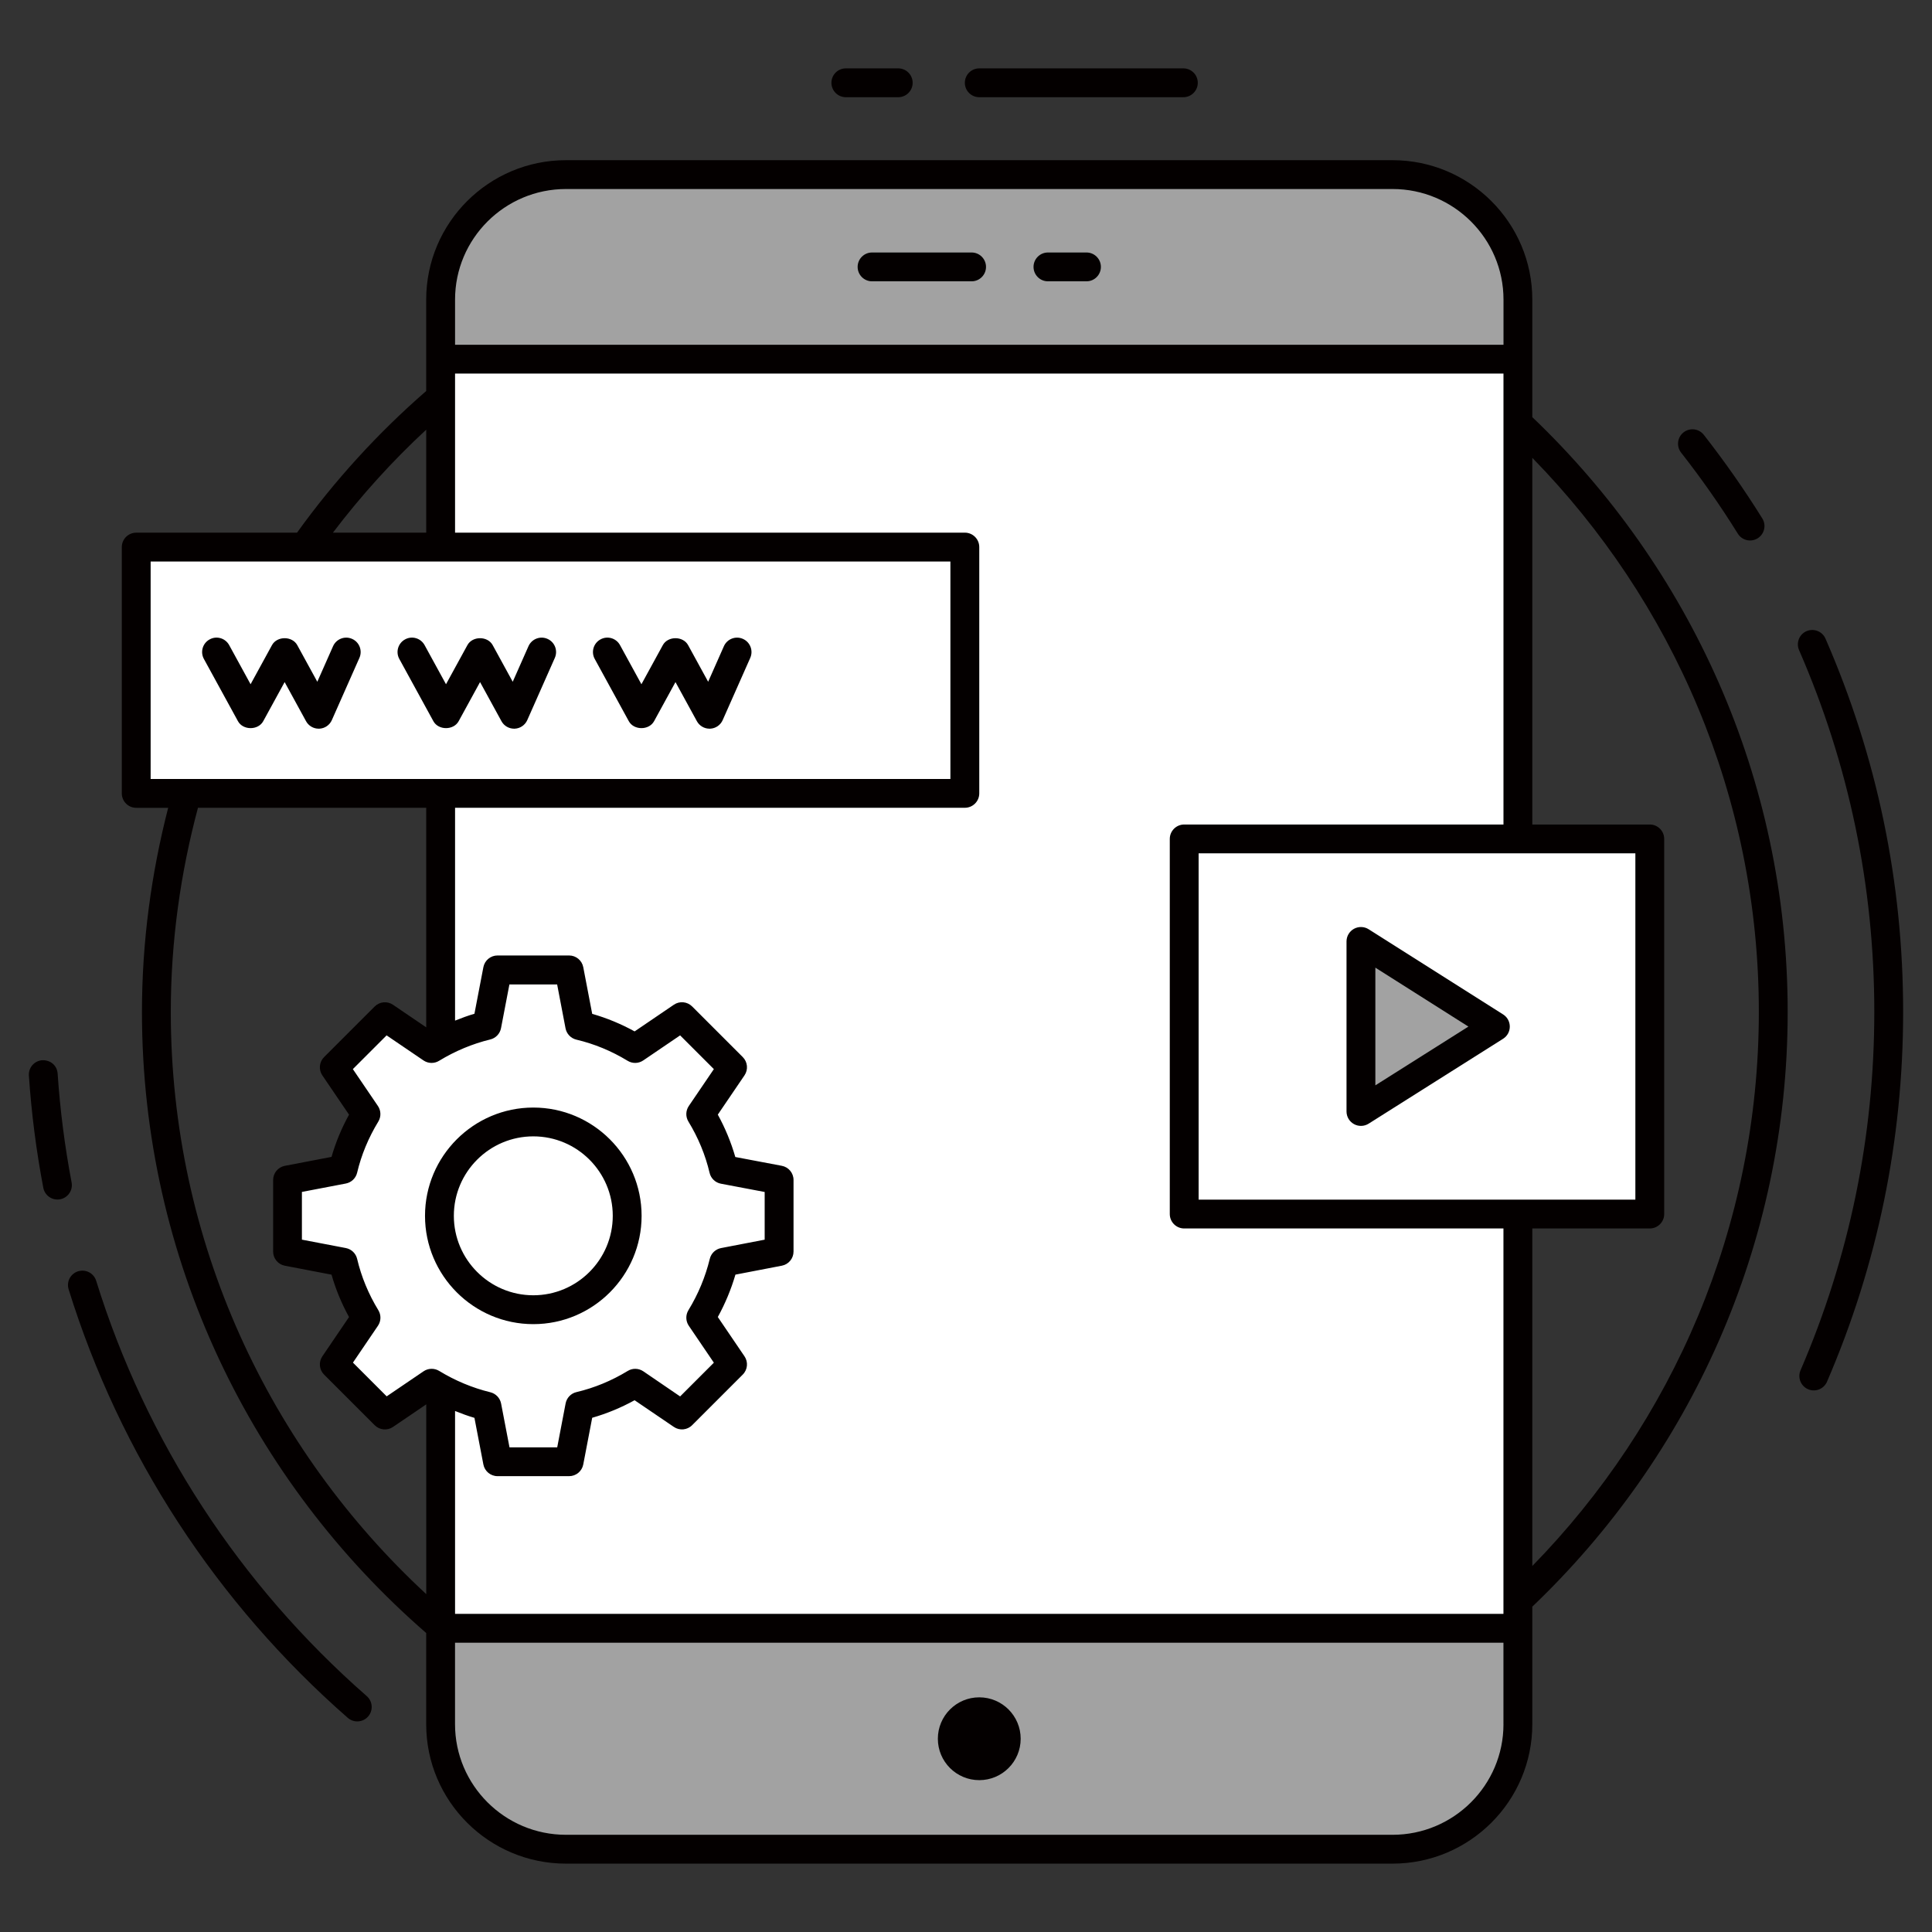
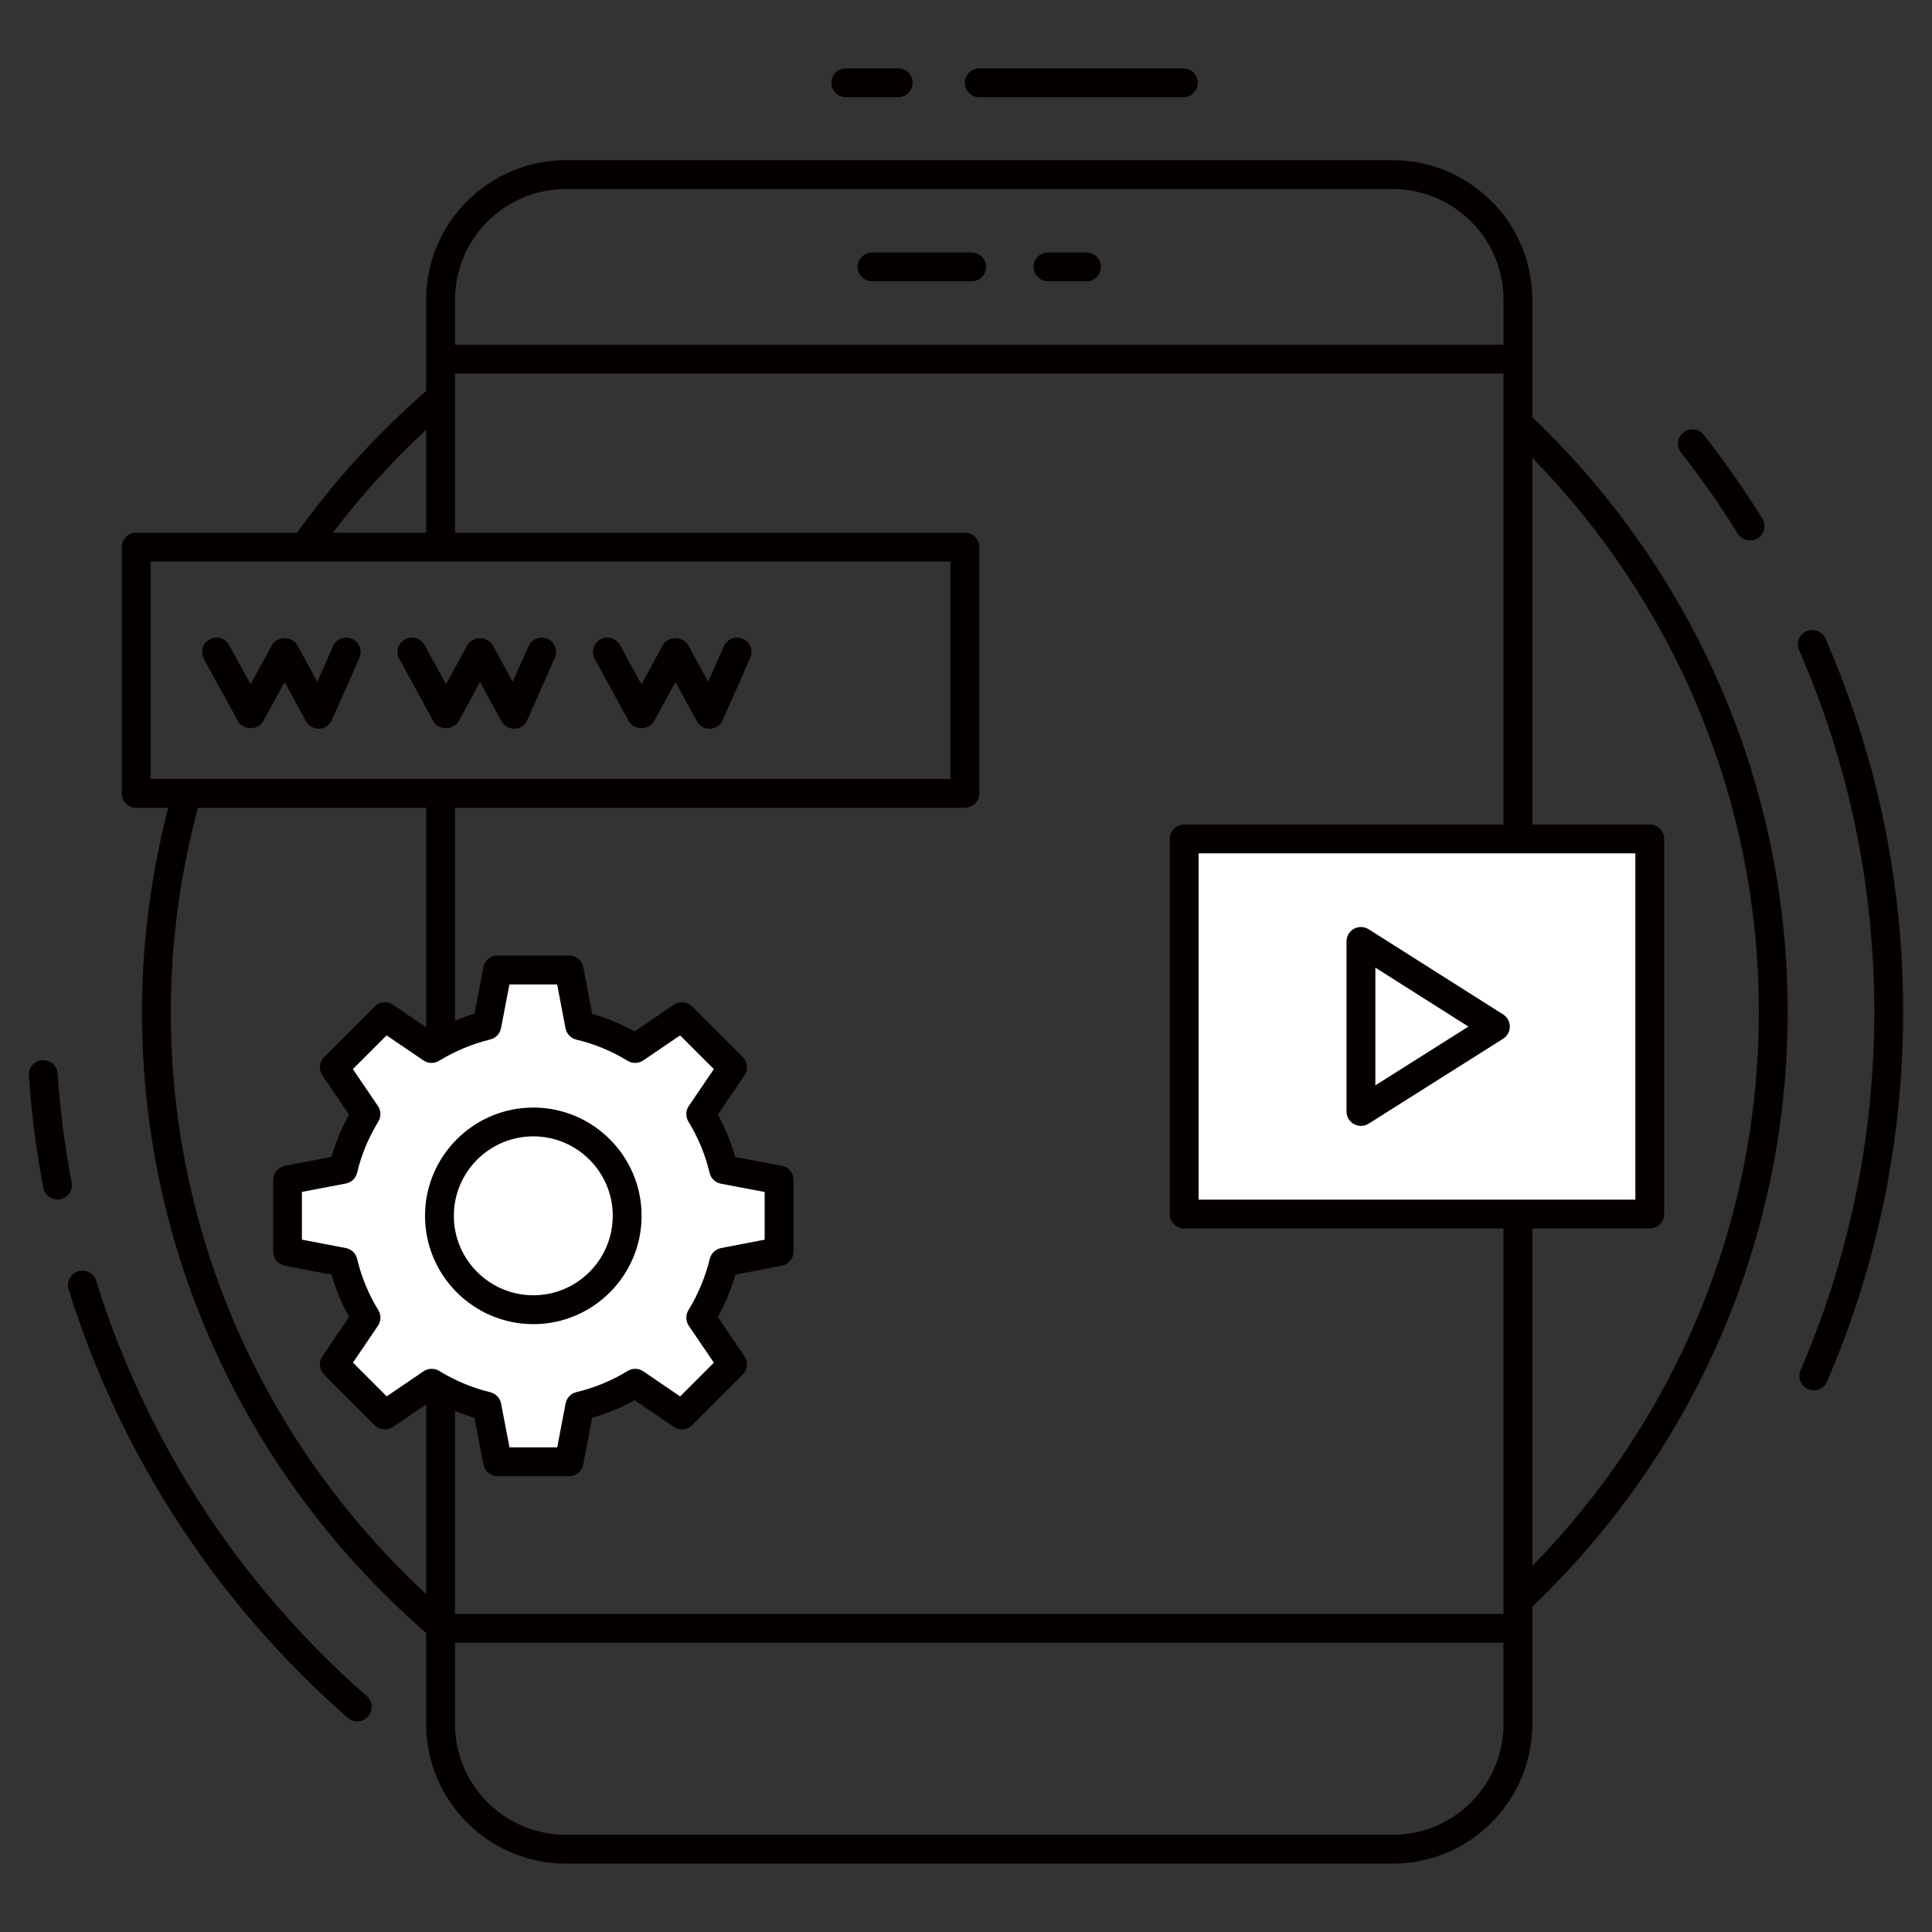
<svg xmlns="http://www.w3.org/2000/svg" id="SvgjsSvg1055" width="288" height="288" version="1.1">
  <rect width="100%" height="100%" fill="#333333" stroke="none" />
  <defs id="SvgjsDefs1056" />
  <g id="SvgjsG1057">
    <svg enable-background="new 0 0 67 67" viewBox="0 0 67 67" width="288" height="288">
-       <path fill="#ffffff" d="M52.639,10.39v49.404c0,2.393-1.942,4.336-4.346,4.336H19.626   c-2.403,0-4.346-1.942-4.346-4.336V10.39c0-2.393,1.942-4.336,4.346-4.336h28.667   C50.696,6.054,52.639,7.997,52.639,10.39z" class="colorFFF svgShape" />
-       <path fill="#a2a2a2" d="M15.281 56.468v3.326c0 2.393 1.942 4.336 4.346 4.336h28.667c2.403 0 4.346-1.942 4.346-4.336v-3.326H15.281zM52.639 12.457v-2.067c0-2.393-1.942-4.336-4.346-4.336H19.626c-2.403 0-4.346 1.942-4.346 4.336v2.067H52.639z" class="color8F9FFF svgShape" />
-       <rect width="28.735" height="8.54" x="4.724" y="18.973" fill="#ffffff" class="colorFFF svgShape" />
      <rect width="16.146" height="13.009" x="41.067" y="29.093" fill="#ffffff" class="colorFFF svgShape" />
-       <polygon fill="#a2a2a2" points="51.858 35.602 47.196 38.546 47.196 32.649" class="color8F9FFF svgShape" />
      <path fill="#ffffff" d="M25.103,43.771c-0.168,0.688-0.442,1.336-0.799,1.923l1.101,1.621l-1.755,1.755   l-1.621-1.101c-0.587,0.358-1.235,0.632-1.923,0.794l-0.369,1.929h-2.482l-0.369-1.923   c-0.688-0.168-1.331-0.442-1.917-0.799l-1.621,1.101l-1.755-1.755l1.101-1.621   c-0.358-0.587-0.632-1.235-0.794-1.923l-1.929-0.369v-2.482l1.929-0.369   c0.162-0.688,0.436-1.331,0.794-1.917l-1.101-1.621l1.755-1.755l1.621,1.101   c0.587-0.358,1.23-0.632,1.917-0.799l0.369-1.923h2.482l0.369,1.929   c0.688,0.162,1.336,0.436,1.923,0.794l1.621-1.101l1.755,1.755l-1.101,1.621   c0.358,0.587,0.632,1.235,0.794,1.923l1.923,0.363v2.482L25.103,43.771z" class="colorFFF svgShape" />
      <path fill="#040000" d="M60.266 18.507c.146.235.454.306.688.161.235-.146.307-.455.161-.689-.619-.995-1.302-1.971-2.029-2.9-.171-.218-.484-.255-.702-.085-.217.17-.255.484-.085.702C59.005 16.596 59.667 17.543 60.266 18.507zM63.306 22.147c-.11-.253-.404-.367-.658-.259-.253.11-.368.405-.258.658 1.731 3.971 2.609 8.191 2.609 12.545 0 4.307-.86 8.488-2.558 12.429-.109.253.008.548.261.657.253.109.548-.007.657-.261 1.752-4.066 2.64-8.381 2.64-12.824C66 30.599 65.094 26.244 63.306 22.147zM3.335 44.416c-.082-.263-.357-.409-.626-.329-.264.082-.411.362-.329.626 1.781 5.736 5.128 10.875 9.68 14.86.208.182.524.161.706-.046.182-.208.161-.524-.046-.706C8.306 54.957 5.06 49.976 3.335 44.416zM2.483 41.005c-.236-1.24-.399-2.509-.484-3.772C1.981 36.957 1.762 36.76 1.467 36.767c-.275.019-.484.257-.465.533.088 1.303.256 2.613.5 3.893.051.264.305.449.585.397C2.357 41.538 2.535 41.276 2.483 41.005zM53.139 14.466c0-.108 0-4.346 0-4.076 0-2.667-2.174-4.835-4.846-4.835H19.626c-2.672 0-4.846 2.169-4.846 4.835 0 .103 0 3.287 0 3.17-1.677 1.457-3.179 3.106-4.48 4.913H4.724c-.276 0-.5.224-.5.5v8.541c0 .276.224.5.5.5h1.108c-.582 2.266-.909 4.633-.909 7.078 0 8.594 3.827 16.304 9.857 21.539v3.163c0 2.667 2.174 4.835 4.846 4.835h28.667c2.672 0 4.846-2.169 4.846-4.835 0-.187 0-4.189 0-4.077 5.449-5.199 8.856-12.519 8.856-20.625C61.995 26.985 58.588 19.665 53.139 14.466zM41.567 41.602V29.593h15.146v12.009H41.567zM41.067 28.593c-.276 0-.5.224-.5.5v13.009c0 .276.224.5.5.5h11.071v13.365H15.781v-7.035c.221.089.444.171.672.238l.31 1.616c.045.235.251.406.491.406h2.482c.24 0 .446-.17.491-.406l.31-1.619c.507-.145 1-.349 1.47-.608l1.361.925c.199.136.466.11.635-.06l1.755-1.755c.17-.169.195-.436.06-.634l-.925-1.362c.257-.468.462-.96.611-1.47l1.61-.31c.235-.045.405-.251.405-.491v-2.482c0-.24-.171-.447-.407-.491l-1.612-.305c-.146-.507-.349-1-.607-1.47l.925-1.361c.135-.199.11-.465-.06-.635l-1.755-1.755c-.17-.17-.436-.195-.634-.06l-1.361.925c-.471-.259-.963-.463-1.471-.608l-.31-1.619c-.045-.235-.251-.406-.491-.406h-2.482c-.24 0-.446.17-.491.406l-.31 1.615c-.228.067-.451.149-.672.238v-7.381h17.679c.276 0 .5-.224.5-.5v-8.541c0-.276-.224-.5-.5-.5H15.781v-5.517h36.358V28.593H41.067zM13.119 45.434c-.341-.559-.588-1.157-.734-1.777-.045-.192-.199-.339-.393-.376l-1.522-.291v-1.655l1.522-.291c.194-.037.348-.185.393-.376.145-.614.392-1.21.734-1.772.102-.167.097-.379-.013-.541l-.869-1.279 1.17-1.17 1.279.869c.162.11.374.116.541.013.558-.34 1.155-.589 1.775-.74.19-.046.336-.199.373-.392l.291-1.517h1.655l.291 1.522c.037.193.185.347.376.393.62.146 1.218.393 1.778.734.168.103.379.097.541-.013l1.279-.869 1.17 1.17-.869 1.279c-.11.163-.115.374-.013.541.341.559.588 1.157.734 1.778.045.192.2.34.394.376l1.516.287v1.654l-1.512.291c-.192.037-.345.183-.391.373-.153.627-.402 1.226-.741 1.781-.102.167-.097.379.013.541l.869 1.28-1.17 1.17L22.31 47.556c-.163-.11-.374-.116-.541-.013-.56.341-1.158.588-1.778.734-.192.045-.339.199-.376.393l-.291 1.522h-1.655l-.291-1.518c-.037-.192-.183-.345-.373-.392-.62-.151-1.217-.4-1.775-.74-.167-.101-.378-.097-.541.013l-1.279.869-1.17-1.17.869-1.28C13.217 45.813 13.222 45.601 13.119 45.434zM15.781 10.39c0-2.115 1.725-3.835 3.846-3.835h28.667c2.12 0 3.846 1.721 3.846 3.835v1.567H15.781V10.39zM14.781 14.901v3.572h-3.236C12.519 17.19 13.6 15.994 14.781 14.901zM5.224 19.473h27.735v7.541H5.224V19.473zM5.923 35.092c0-2.449.338-4.817.942-7.078h7.916v7.613l-1.153-.783c-.198-.134-.464-.11-.634.06l-1.755 1.755c-.17.169-.195.436-.06.635l.925 1.361c-.259.471-.463.961-.607 1.465l-1.619.31c-.236.045-.406.251-.406.491v2.482c0 .24.17.446.406.491l1.619.31c.145.508.349 1 .607 1.47l-.925 1.362c-.135.198-.11.465.06.634l1.755 1.755c.17.17.437.195.635.06l1.153-.783v6.581C9.343 50.25 5.923 43.067 5.923 35.092zM52.139 59.794c0 2.115-1.726 3.835-3.846 3.835H19.626c-2.121 0-3.846-1.721-3.846-3.835v-2.826h36.358V59.794zM53.139 54.308V42.602h4.074c.276 0 .5-.224.5-.5V29.093c0-.276-.224-.5-.5-.5h-4.074V15.877c4.852 4.965 7.856 11.742 7.856 19.214C60.995 42.565 57.991 49.343 53.139 54.308z" class="color2A44E2 svgShape" />
-       <circle cx="33.96" cy="60.298" r="1.436" fill="#040000" class="color2A44E2 svgShape" />
      <path fill="#040000" d="M33.694 8.756h-3.452c-.276 0-.5.224-.5.5s.224.5.5.5h3.452c.276 0 .5-.224.5-.5S33.97 8.756 33.694 8.756zM37.678 8.756h-1.336c-.276 0-.5.224-.5.5s.224.5.5.5h1.336c.276 0 .5-.224.5-.5S37.954 8.756 37.678 8.756zM47.464 32.226c-.154-.098-.35-.103-.509-.016-.159.088-.259.256-.259.438v5.897c0 .182.099.35.259.438.159.088.354.082.508-.015l4.662-2.944c.312-.197.31-.649.001-.845L47.464 32.226zM47.696 37.639v-4.082l3.227 2.044L47.696 37.639zM12.21 22.156c-.252-.113-.548.002-.66.254l-.546 1.233-.695-1.27c-.175-.321-.702-.321-.877 0l-.742 1.356-.742-1.356c-.133-.243-.436-.333-.678-.199-.243.132-.332.436-.199.678l1.181 2.158c.175.321.702.321.877 0l.742-1.356.742 1.356c.088.161.256.26.438.26.007 0 .014 0 .021-0.0.19-.008.359-.123.436-.297l.956-2.158C12.576 22.563 12.463 22.267 12.21 22.156zM18.987 22.156c-.252-.113-.548.002-.66.254l-.546 1.233-.695-1.27c-.175-.321-.702-.321-.877 0l-.742 1.356-.742-1.356c-.133-.243-.436-.333-.678-.199-.243.132-.332.436-.199.678l1.181 2.158c.175.321.702.321.877 0l.742-1.356.742 1.356c.088.161.256.26.438.26.007 0 .014 0 .021-0.0.19-.008.359-.123.436-.297l.956-2.158C19.353 22.563 19.24 22.267 18.987 22.156zM25.764 22.156c-.252-.113-.548.002-.66.254l-.546 1.233-.695-1.27c-.175-.321-.702-.321-.877 0l-.742 1.356-.742-1.356c-.132-.243-.436-.333-.678-.199-.243.132-.332.436-.199.678l1.181 2.158c.175.321.702.321.877 0l.742-1.356.742 1.356c.088.161.256.26.438.26.007 0 .014 0 .021-0.0.19-.008.359-.123.436-.297l.956-2.158C26.13 22.563 26.016 22.267 25.764 22.156zM18.495 45.92c2.071 0 3.755-1.685 3.755-3.756s-1.685-3.755-3.755-3.755-3.756 1.685-3.756 3.755S16.425 45.92 18.495 45.92zM18.495 39.408c1.52 0 2.755 1.236 2.755 2.755s-1.236 2.756-2.755 2.756-2.756-1.236-2.756-2.756S16.976 39.408 18.495 39.408zM33.96 3.371h7.078c.276 0 .5-.224.5-.5s-.224-.5-.5-.5H33.96c-.276 0-.5.224-.5.5S33.683 3.371 33.96 3.371zM29.333 3.371h1.817c.276 0 .5-.224.5-.5s-.224-.5-.5-.5h-1.817c-.276 0-.5.224-.5.5S29.057 3.371 29.333 3.371z" class="color2A44E2 svgShape" />
    </svg>
  </g>
</svg>